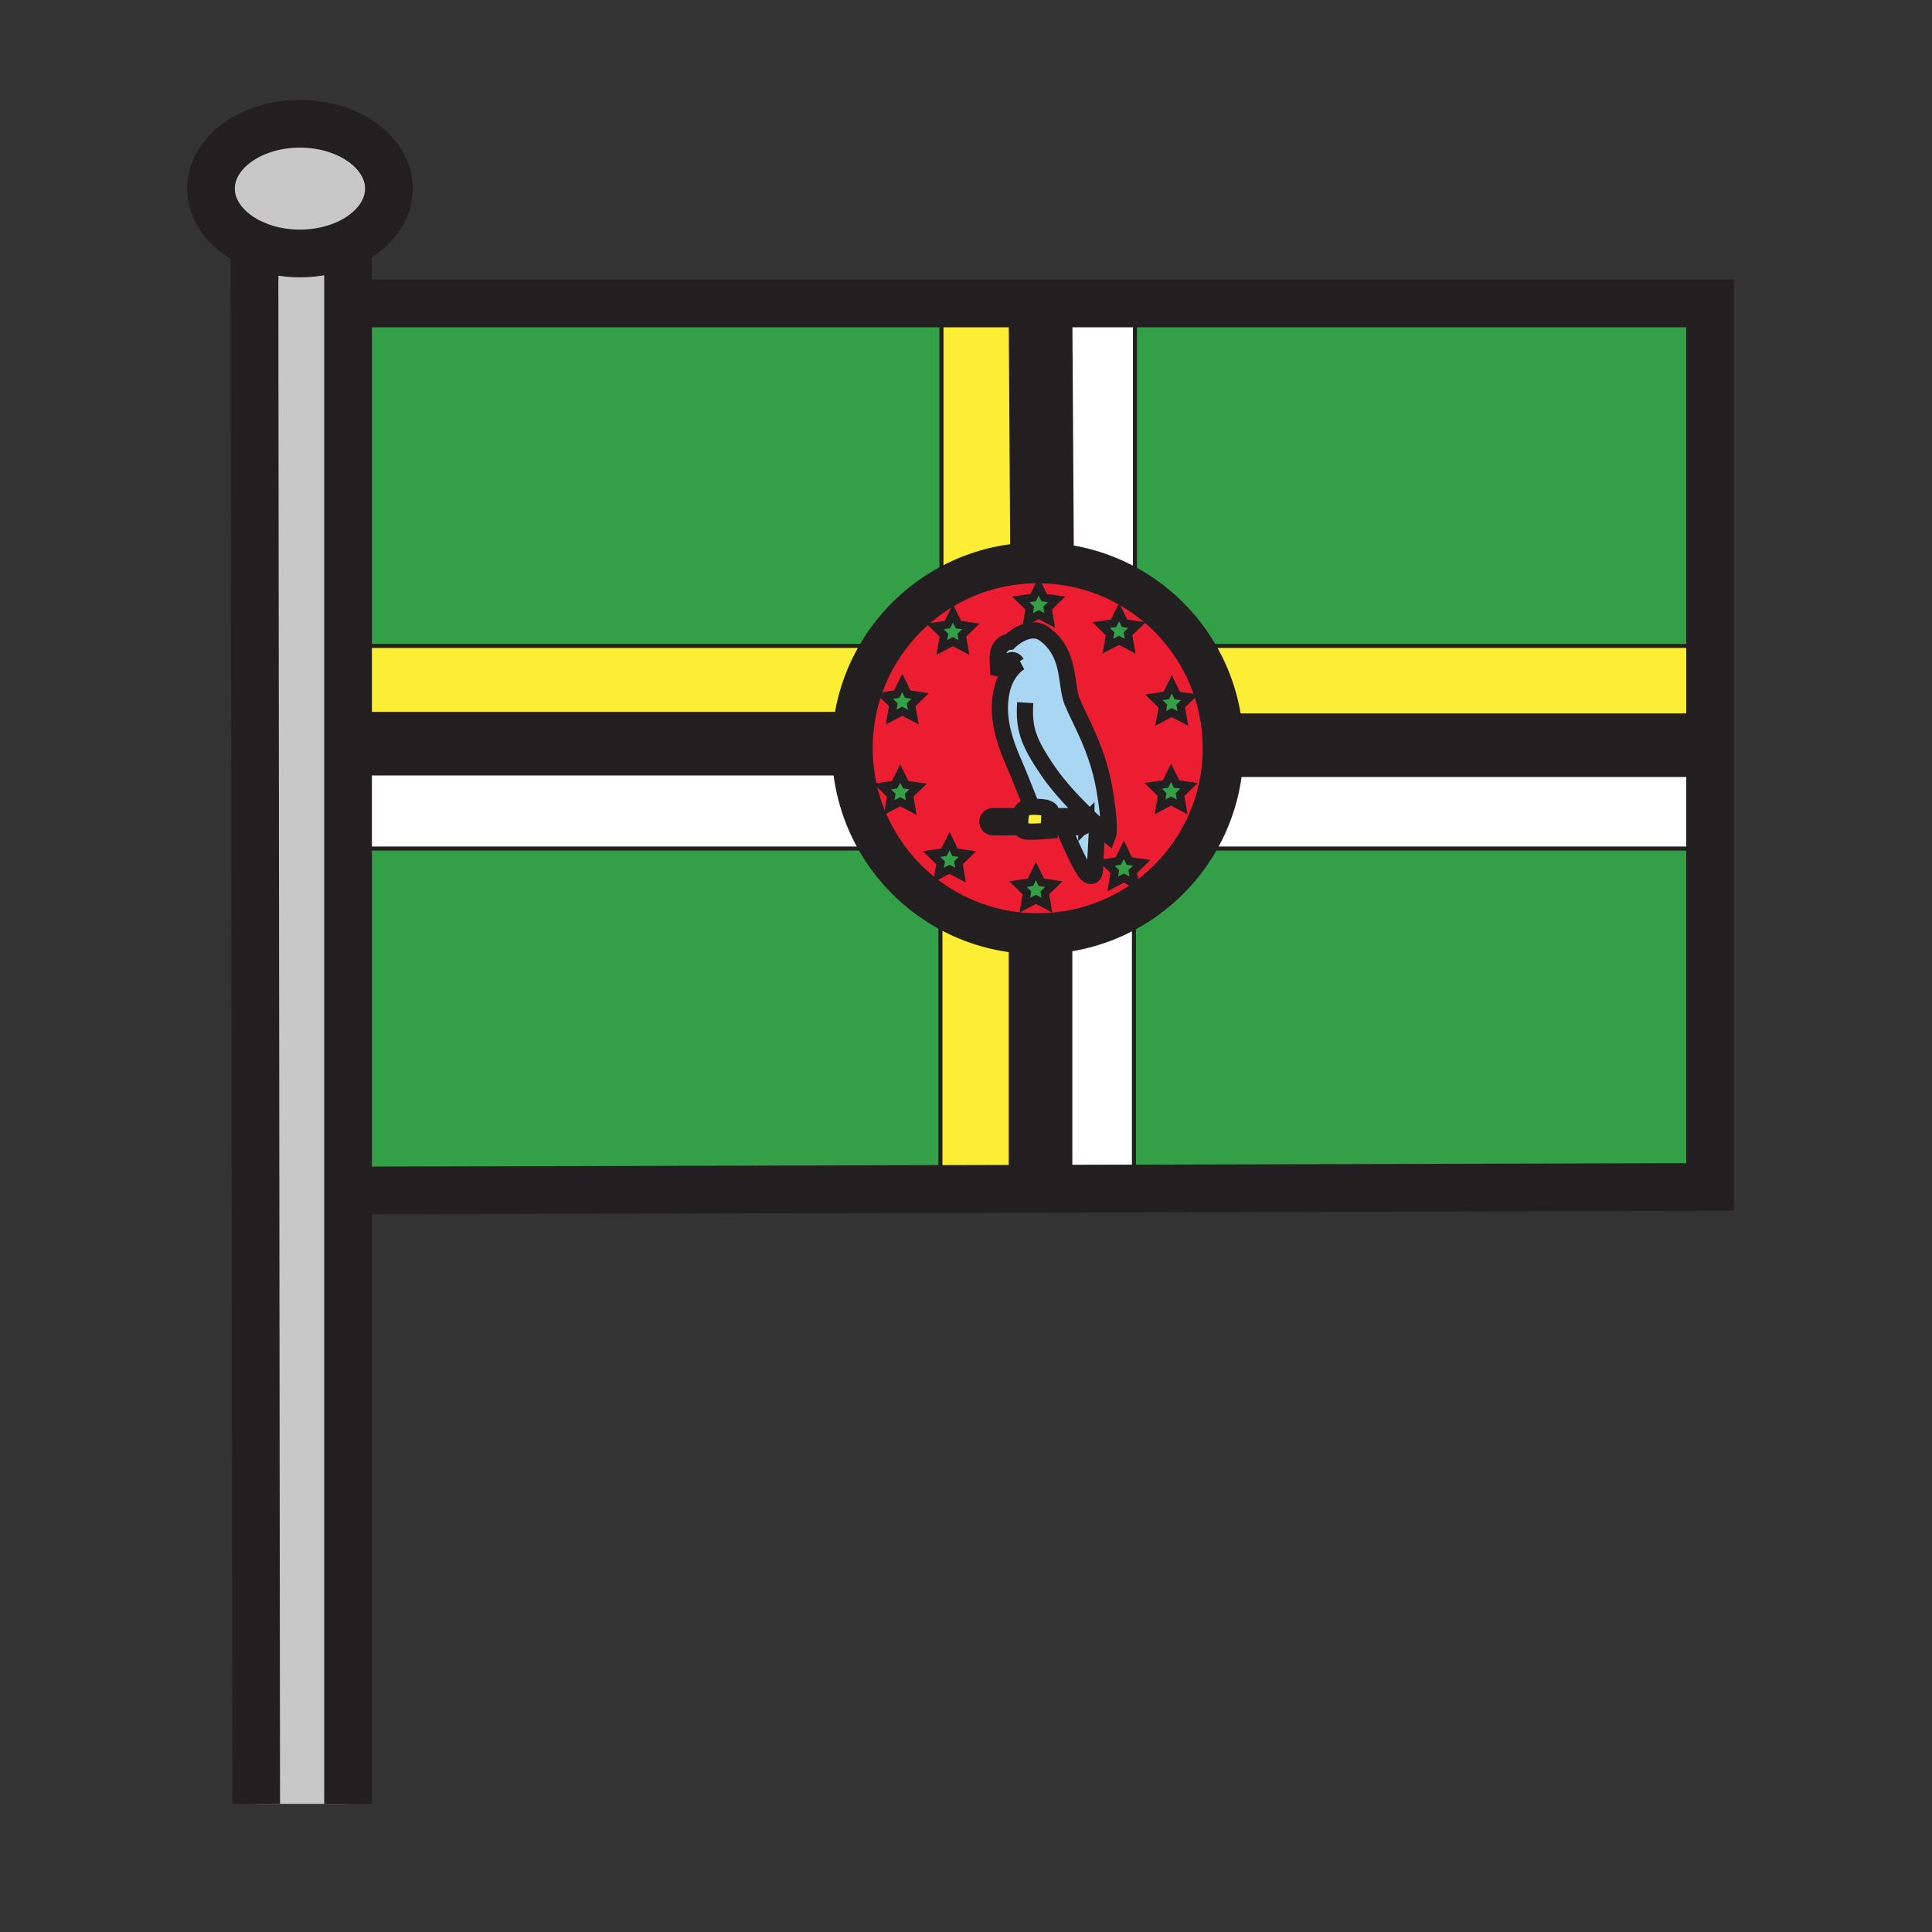
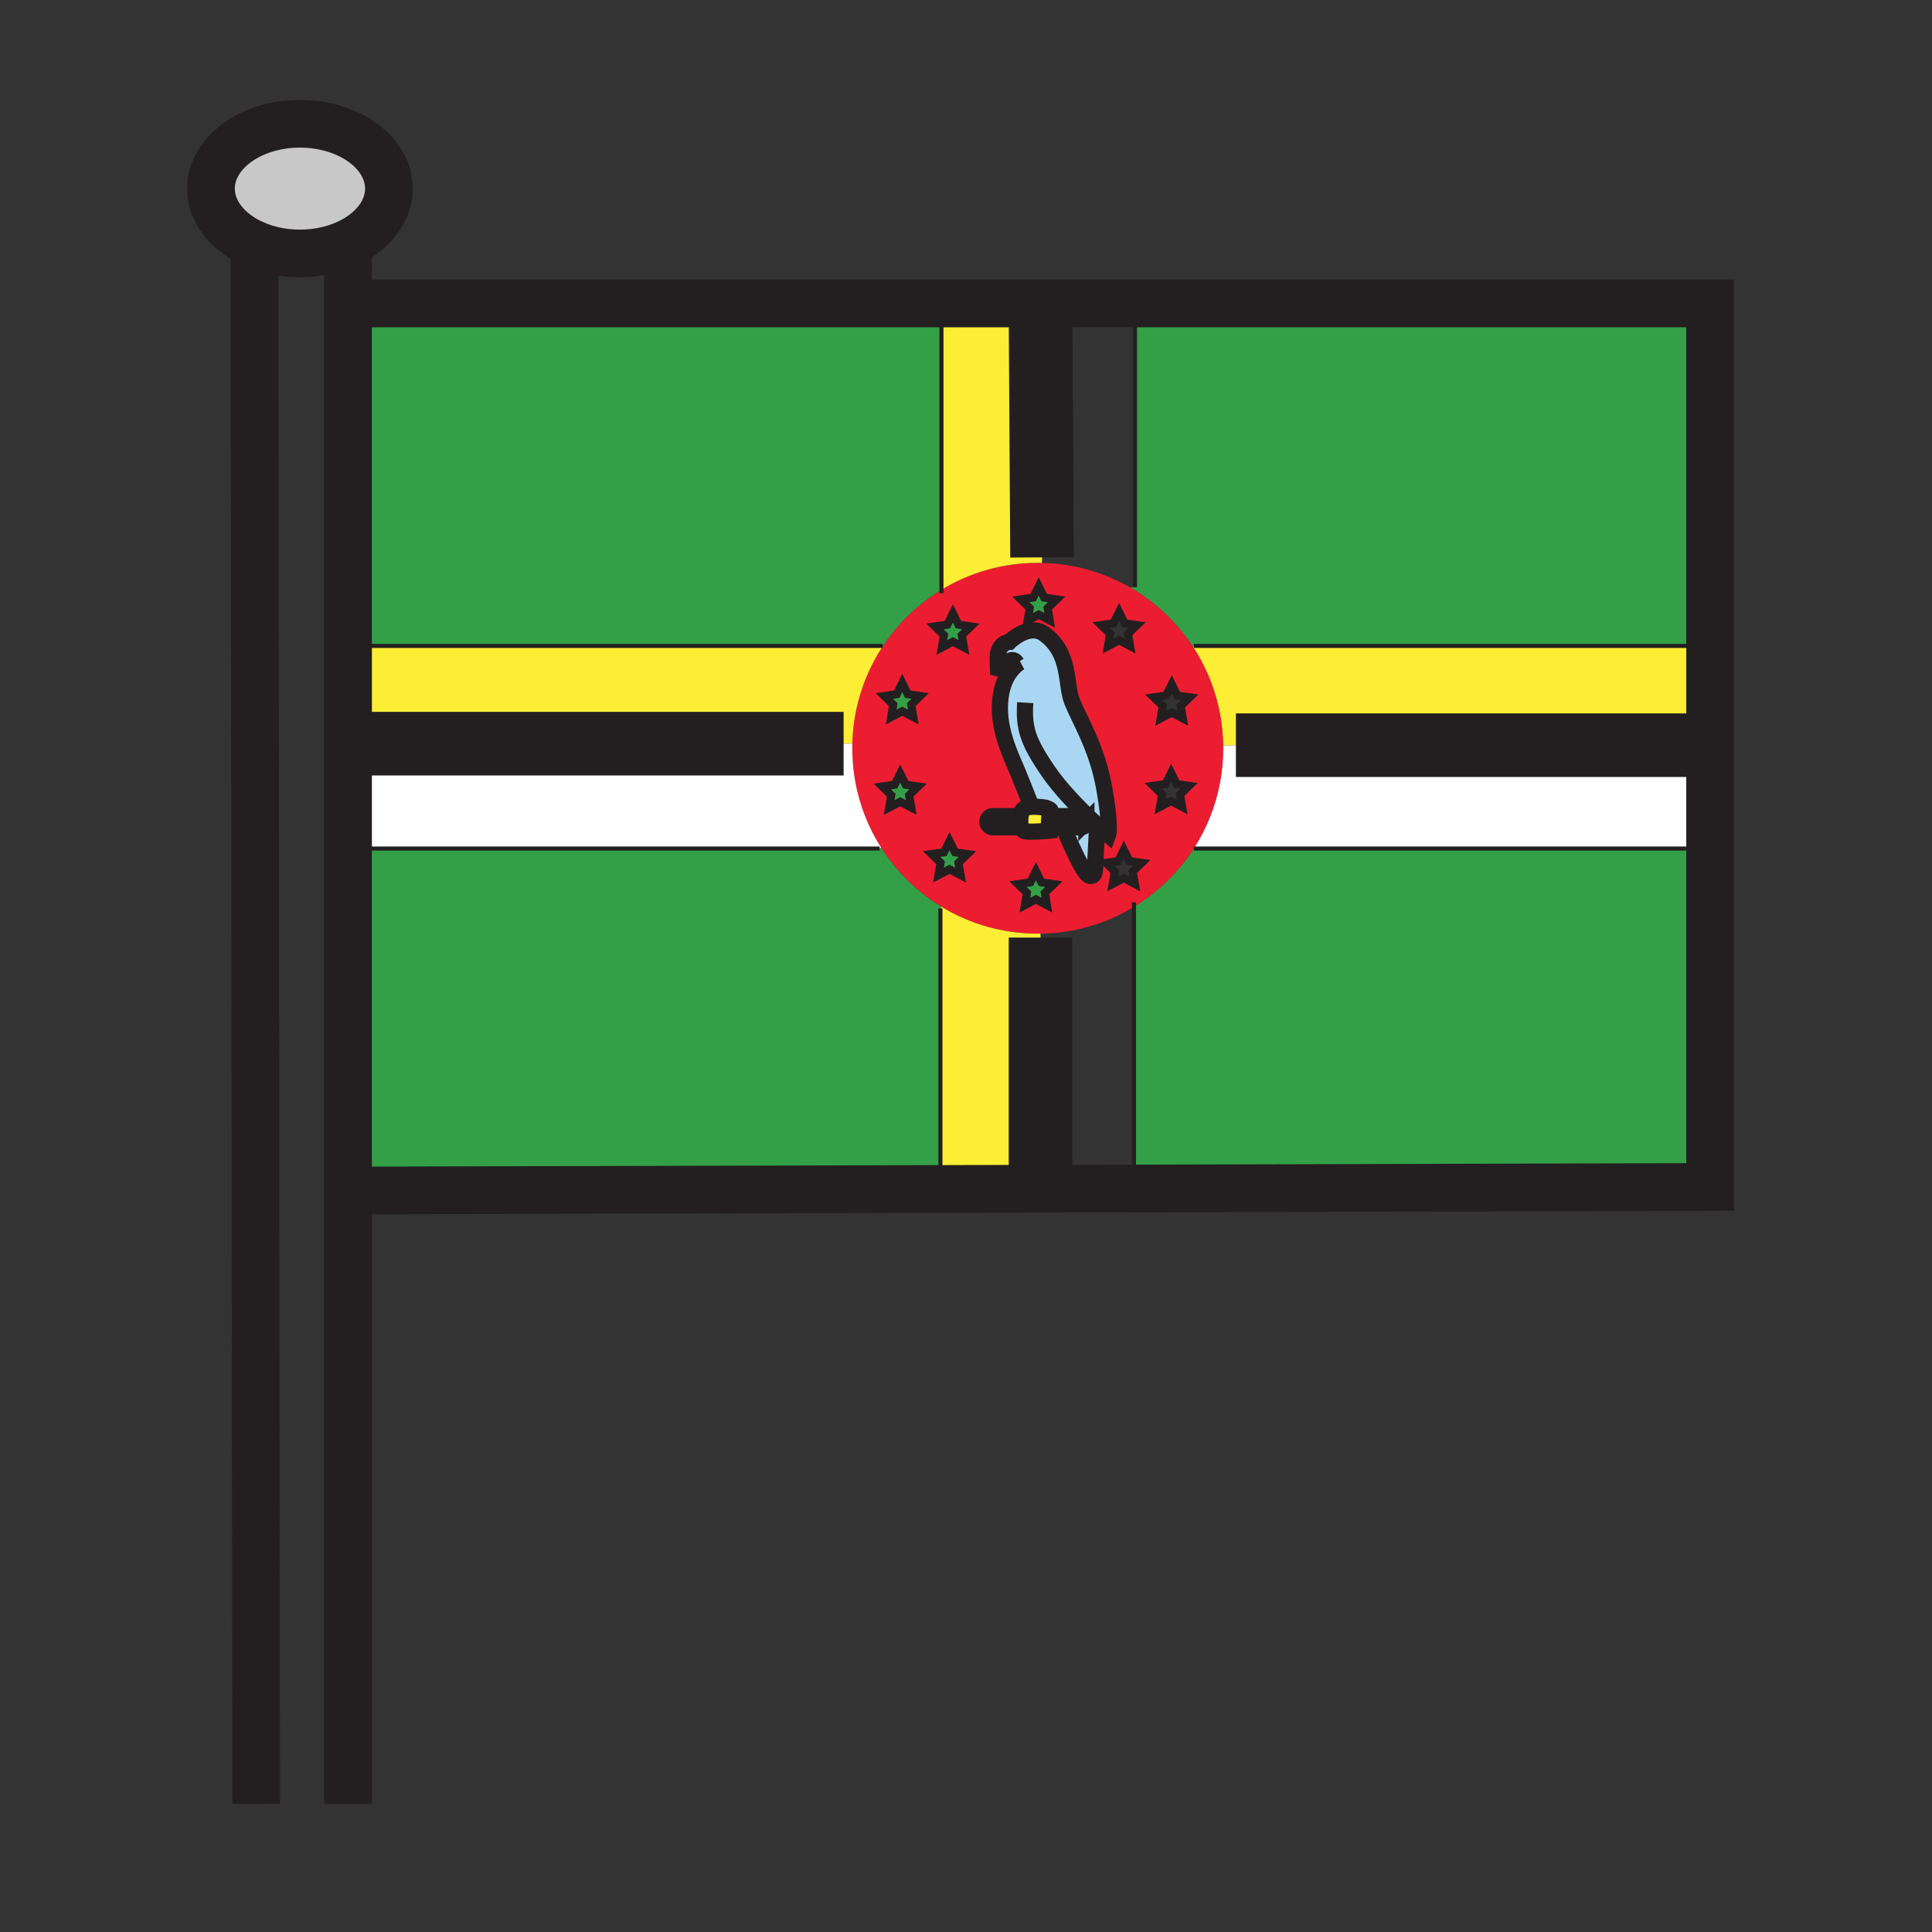
<svg xmlns="http://www.w3.org/2000/svg" width="850.394" height="850.394" viewBox="0 0 850.394 850.394" overflow="visible">
  <rect x="0" y="0" width="850.394" height="850.394" fill="#333333" stroke="none" />
  <path d="M752.73 373.5v148.96l-253.601.66-.01-2.44V399.13a82.051 82.051 0 0 0 26.3-25.64l.021.01h227.29z" fill="#33a048" />
  <path d="M752.73 328v45.5H525.44l-.021-.01c8.2-12.72 12.95-27.88 12.95-44.14 0-.42 0-.85-.021-1.27L544 328h208.73z" fill="#fff" />
  <path d="M752.73 284.31V328H544l-5.65.08a81.052 81.052 0 0 0-13.34-43.49l.431-.28H752.73z" fill="#fbee34" />
  <path d="M752.73 133.57v150.74H525.44l-.431.28a81.98 81.98 0 0 0-27.63-26.04l2.19-.11V133.57H752.73z" fill="#33a048" />
  <path d="M499.12 399.13c-12.021 7.32-26.09 11.61-41.14 11.82-.41.02-.811.02-1.221.02-15.52 0-30.029-4.33-42.38-11.86a81.861 81.861 0 0 1-26.54-26.02c-8.04-12.64-12.7-27.65-12.7-43.74 0-.66.01-1.31.03-1.97a81.174 81.174 0 0 1 13.47-43 81.821 81.821 0 0 1 25.75-24.79c12.35-7.52 26.85-11.85 42.37-11.85.63 0 1.25.01 1.88.03 14.091.31 27.29 4.2 38.74 10.78a81.98 81.98 0 0 1 27.63 26.04 81.069 81.069 0 0 1 13.34 43.49c.021.42.021.85.021 1.27 0 16.26-4.75 31.42-12.95 44.14a82.051 82.051 0 0 1-26.3 25.64zm20.58-88.34l3.95-3.85-5.45-.78-2.431-4.94-2.439 4.94-5.45.78 3.94 3.85-.931 5.42 4.88-2.56 4.87 2.56-.939-5.42zm-.3 38.95l3.949-3.85-5.449-.78-2.431-4.94-2.439 4.94-5.45.78 3.939 3.85-.93 5.42 4.88-2.56 4.87 2.56-.939-5.42zm-20.81 33.89l3.95-3.84-5.45-.79-2.42-4.94-2.44 4.94-5.45.79 3.93 3.84-.92 5.43 4.88-2.56 4.86 2.56-.94-5.43zm-2.09-104.66l3.95-3.84-5.45-.79-2.43-4.93-2.431 4.93-5.449.79 3.93 3.84-.92 5.43 4.87-2.56 4.87 2.56-.94-5.43zm-8.75 88.51s1.34-3.57-1.78-20.96-10.93-29.88-14.05-37.68c-3.12-7.81-.45-20.96-12.04-29.66-7.03-5.27-15.61 3.34-15.61 3.34s-5.479.34-5.13 7.81c.221 4.68.221 6.69.221 6.69s5.06-10.04 8.18-5.13l.84.05c-1.76 1.22-5.939 4.85-7.52 12.44-2.83 13.53 3.12 26.01 6.39 33.74 3.26 7.73 6.38 15.91 6.38 15.91l.12 1.11c-1.93.18-3.7.77-4.13 2.31-.18.63-.311 1.26-.39 1.89l-.65-.11H437.06c-.68 0-1.29.27-1.729.72a2.454 2.454 0 0 0 1.729 4.19h11.221l1.13-.25c.28.94.75 1.62 1.399 1.89 1.79.74 11.011-.15 11.011-.15s-.04-.61-.07-1.5l.96.01h5.5v.15s8.021 20.07 11.15 21.11c3.12 1.04 2.6-3.53 2.819-7.44.301-5.2.74-14.56.74-14.56l.12-.13c2.84 2.62 4.71 4.21 4.71 4.21zm-26.62-99.81l3.94-3.84-5.45-.79-2.42-4.93-2.44 4.93-5.45.79 3.94 3.84-.93 5.43 4.88-2.56 4.859 2.56-.929-5.43zM459.9 393l3.939-3.84-5.45-.79-2.42-4.94-2.439 4.94-5.45.79 3.939 3.84-.93 5.43 4.88-2.57 4.86 2.57-.929-5.43zm-36.54-113.43l3.95-3.84-5.45-.79-2.43-4.94-2.43 4.94-5.45.79 3.93 3.84-.92 5.42 4.87-2.56 4.87 2.56-.94-5.42zm-1.48 100.2l3.94-3.85-5.45-.78-2.42-4.94-2.44 4.94-5.45.78 3.94 3.85-.93 5.42 4.88-2.56 4.86 2.56-.93-5.42zm-20.81-69.58l3.94-3.84-5.45-.79-2.42-4.94-2.44 4.94-5.45.79 3.93 3.84-.92 5.43 4.88-2.56 4.86 2.56-.93-5.43zm-.9 39.84l3.95-3.84-5.45-.79-2.43-4.93-2.44 4.93-5.45.79 3.94 3.84-.92 5.43 4.87-2.56 4.87 2.56-.94-5.43z" fill="#ed1d31" />
-   <path fill="#33a048" d="M523.65 306.94l-3.95 3.85.94 5.42-4.87-2.56-4.88 2.56.93-5.42-3.94-3.85 5.45-.78 2.44-4.94 2.43 4.94zM523.35 345.89l-3.95 3.85.94 5.42-4.87-2.56-4.88 2.56.93-5.42-3.94-3.85 5.45-.78 2.44-4.94 2.43 4.94zM502.54 379.79l-3.95 3.84.94 5.43-4.86-2.56-4.88 2.56.92-5.43-3.93-3.84 5.45-.79 2.44-4.94 2.42 4.94zM500.45 275.13l-3.95 3.84.94 5.43-4.87-2.56-4.87 2.56.92-5.43-3.93-3.84 5.45-.79 2.43-4.93 2.43 4.93z" />
-   <path d="M499.57 134.91v123.53l-2.19.11a81.115 81.115 0 0 0-38.74-10.78l.03-2.44L458 138v-4.43h41.57v1.34zM499.12 520.68l.01 2.44-41.12.1L458 518V412.67l-.02-1.72c15.05-.21 29.119-4.5 41.14-11.82v121.55z" fill="#fff" />
  <path d="M448.38 291.94l-.84-.05c-3.12-4.91-8.18 5.13-8.18 5.13s0-2.01-.221-6.69c-.35-7.47 5.13-7.81 5.13-7.81s8.58-8.61 15.61-3.34c11.59 8.7 8.92 21.85 12.04 29.66 3.12 7.8 10.93 20.29 14.05 37.68s1.78 20.96 1.78 20.96-1.87-1.59-4.71-4.21c-1.07-.97-2.26-2.09-3.55-3.33l-2.05.01a2.419 2.419 0 0 0-1.73-.72H463l-1.02-.16c.109-.54.239-1 .43-1.32 1.189-2.09-4.46-2.53-4.46-2.53l-.01.04c-1.141-.13-2.71-.24-4.19-.12l-.12-1.11s-3.12-8.18-6.38-15.91c-3.27-7.73-9.22-20.21-6.39-33.74 1.58-7.59 5.76-11.22 7.52-12.44z" fill="#a9d7f3" />
  <path d="M483.04 363.27l-.12.13s-.439 9.36-.74 14.56c-.22 3.91.301 8.48-2.819 7.44-3.13-1.04-11.15-21.11-11.15-21.11v-.15h7.5a2.459 2.459 0 0 0 2.45-2.45c0-.68-.28-1.29-.72-1.74l2.05-.01c1.289 1.24 2.479 2.36 3.549 3.33z" fill="#a9d7f3" />
  <path fill="#33a048" d="M465.07 263.83l-3.94 3.84.93 5.43-4.86-2.56-4.88 2.56.93-5.43-3.94-3.84 5.45-.79 2.44-4.93 2.42 4.93zM463.84 389.16L459.9 393l.93 5.43-4.86-2.57-4.88 2.57.93-5.43-3.94-3.84 5.45-.79 2.44-4.94 2.42 4.94z" />
  <path d="M457.94 355.26l.01-.04s5.649.44 4.46 2.53c-.19.32-.32.78-.43 1.32-.28 1.51-.28 3.64-.23 5.06.03.89.07 1.5.07 1.5s-9.221.89-11.011.15c-.649-.27-1.119-.95-1.399-1.89-.38-1.2-.44-2.83-.18-4.55.079-.63.21-1.26.39-1.89.43-1.54 2.2-2.13 4.13-2.31 1.48-.12 3.05-.01 4.19.12zM458 138l.67 107.33-.03 2.44c-.63-.02-1.25-.03-1.88-.03-15.52 0-30.02 4.33-42.37 11.85V133.57H458V138zM458 518l.01 5.22-44.07.12V399.82l.44-.71c12.351 7.53 26.86 11.86 42.38 11.86.41 0 .811 0 1.221-.02l.02 1.72V518z" fill="#fbee34" />
  <path fill="#33a048" d="M427.31 275.73l-3.95 3.84.94 5.42-4.87-2.56-4.87 2.56.92-5.42-3.93-3.84 5.45-.79 2.43-4.94 2.43 4.94zM425.82 375.92l-3.94 3.85.93 5.42-4.86-2.56-4.88 2.56.93-5.42-3.94-3.85 5.45-.78 2.44-4.94 2.42 4.94zM414.39 137.58v122.01a81.821 81.821 0 0 0-25.75 24.79l-.11-.07H153.2V133.57h261.19v4.01zM414.38 399.11l-.44.71v123.52L158 524h-4.8V373.5h233.98l.66-.41a81.861 81.861 0 0 0 26.54 26.02zM405.01 306.35l-3.94 3.84.93 5.43-4.86-2.56-4.88 2.56.92-5.43-3.93-3.84 5.45-.79 2.44-4.94 2.42 4.94zM404.12 346.19l-3.95 3.84.94 5.43-4.87-2.56-4.87 2.56.92-5.43-3.94-3.84 5.45-.79 2.44-4.93 2.43 4.93z" />
  <path d="M388.53 284.31l.11.07a81.174 81.174 0 0 0-13.47 43l-3.84-.05H153.2v-43.02h235.33z" fill="#fbee34" />
  <path d="M387.84 373.09l-.66.41H153.2v-46.17h218.13l3.84.05c-.02.66-.03 1.31-.03 1.97 0 16.09 4.66 31.1 12.7 43.74z" fill="#fff" />
  <path d="M153.2 107.04c-6.11 2.87-13.38 4.53-21.18 4.53-7.32 0-14.16-1.46-20.02-4.01-11.46-4.98-19.14-14.1-19.14-24.54 0-15.76 17.53-28.54 39.16-28.54s39.17 12.78 39.17 28.54c0 10.08-7.17 18.94-17.99 24.02z" fill="#c8c8c8" />
-   <path d="M153.2 284.31v509.68h-40.44L112 107.56c5.86 2.55 12.7 4.01 20.02 4.01 7.8 0 15.07-1.66 21.18-4.53v177.27z" fill="#c8c8c8" />
  <g fill="none" stroke="#231f20">
    <path stroke-width="21" d="M155.72 133.57h597.01v388.89l-253.6.66-41.12.1-44.07.12L158 524M112 107.56c-11.46-4.98-19.14-14.1-19.14-24.54 0-15.76 17.53-28.54 39.16-28.54s39.17 12.78 39.17 28.54c0 10.08-7.17 18.94-17.99 24.02-6.11 2.87-13.38 4.53-21.18 4.53-7.32 0-14.16-1.46-20.02-4.01z" />
    <path stroke-width="21" d="M112 106v1.56l.76 686.43M153.2 105.17v688.82" />
-     <path d="M538.35 328.08c.021.42.021.85.021 1.27 0 16.26-4.75 31.42-12.95 44.14a82.051 82.051 0 0 1-26.3 25.64c-12.021 7.32-26.09 11.61-41.14 11.82-.41.02-.811.02-1.221.02-15.52 0-30.029-4.33-42.38-11.86a81.861 81.861 0 0 1-26.54-26.02c-8.04-12.64-12.7-27.65-12.7-43.74 0-.66.01-1.31.03-1.97a81.174 81.174 0 0 1 13.47-43 81.821 81.821 0 0 1 25.75-24.79c12.35-7.52 26.85-11.85 42.37-11.85.63 0 1.25.01 1.88.03 14.091.31 27.29 4.2 38.74 10.78a81.98 81.98 0 0 1 27.63 26.04 81.069 81.069 0 0 1 13.34 43.49z" stroke-width="18" />
    <path stroke-width="3.568" d="M457.2 258.11l2.42 4.93 5.45.79-3.94 3.84.93 5.43-4.86-2.56-4.88 2.56.93-5.43-3.94-3.84 5.45-.79zM492.57 269.41l2.43 4.93 5.45.79-3.95 3.84.94 5.43-4.87-2.56-4.87 2.56.92-5.43-3.93-3.84 5.45-.79zM419.43 270l2.43 4.94 5.45.79-3.95 3.84.94 5.42-4.87-2.56-4.87 2.56.92-5.42-3.93-3.84 5.45-.79zM397.14 300.62l2.42 4.94 5.45.79-3.94 3.84.93 5.43-4.86-2.56-4.88 2.56.92-5.43-3.93-3.84 5.45-.79zM396.24 340.47l2.43 4.93 5.45.79-3.95 3.84.94 5.43-4.87-2.56-4.87 2.56.92-5.43-3.94-3.84 5.45-.79zM417.95 370.2l2.42 4.94 5.45.78-3.94 3.85.93 5.42-4.86-2.56-4.88 2.56.93-5.42-3.94-3.85 5.45-.78zM515.77 301.22l2.43 4.94 5.45.78-3.95 3.85.94 5.42-4.87-2.56-4.88 2.56.93-5.42-3.94-3.85 5.45-.78zM515.47 340.17l2.43 4.94 5.45.78-3.95 3.85.94 5.42-4.87-2.56-4.88 2.56.93-5.42-3.94-3.85 5.45-.78zM494.67 374.06l2.42 4.94 5.45.79-3.95 3.84.94 5.43-4.86-2.56-4.88 2.56.92-5.43-3.93-3.84 5.45-.79zM455.97 383.43l2.42 4.94 5.45.79-3.94 3.84.93 5.43-4.86-2.57-4.88 2.57.93-5.43-3.94-3.84 5.45-.79z" />
    <path d="M451.26 309.28c-.67 11.15.971 16.8 10.11 30.18 5 7.32 12.42 15.01 18.12 20.48 1.29 1.24 2.479 2.36 3.55 3.33 2.84 2.62 4.71 4.21 4.71 4.21s1.34-3.57-1.78-20.96-10.93-29.88-14.05-37.68c-3.12-7.81-.45-20.96-12.04-29.66-7.03-5.27-15.61 3.34-15.61 3.34s-5.479.34-5.13 7.81c.221 4.68.221 6.69.221 6.69s5.06-10.04 8.18-5.13" stroke-width="7.136" />
    <path d="M449.17 291.44s-.3.16-.79.5c-1.76 1.22-5.939 4.85-7.52 12.44-2.83 13.53 3.12 26.01 6.39 33.74 3.26 7.73 6.38 15.91 6.38 15.91M468.21 364.29s8.021 20.07 11.15 21.11c3.12 1.04 2.6-3.53 2.819-7.44.301-5.2.74-14.56.74-14.56M448.28 364.14h-11.22a2.453 2.453 0 0 1-1.729-4.19c.439-.45 1.05-.72 1.729-.72h11.521" stroke-width="7.136" />
    <path d="M463 359.23h12.71c.67 0 1.29.27 1.73.72.439.45.72 1.06.72 1.74a2.459 2.459 0 0 1-2.45 2.45h-13M459.59 355.52s-.66-.13-1.649-.25v-.01c-1.141-.13-2.71-.24-4.19-.12-1.93.18-3.7.77-4.13 2.31-.18.63-.311 1.26-.39 1.89-.261 1.72-.2 3.35.18 4.55.28.94.75 1.62 1.399 1.89 1.79.74 11.011-.15 11.011-.15s-.04-.61-.07-1.5c-.05-1.42-.05-3.55.23-5.06.109-.54.239-1 .43-1.32 1.189-2.09-4.46-2.53-4.46-2.53" stroke-width="7.136" />
    <path stroke-width="28" d="M544 328h206M157.33 327.33h214M458 412.67V518M458 138l.67 107.33" />
    <path stroke-width="1.784" d="M414.39 137.58v123.54M499.57 134.91v123.53M413.94 399.82v123.53M499.12 397.14V520.68M525.44 284.31H760.02M152.6 284.31h235.93M525.44 373.5H758.68M154.83 373.5h232.35" />
  </g>
-   <path fill="none" d="M0 0h850.394v850.394H0z" />
</svg>